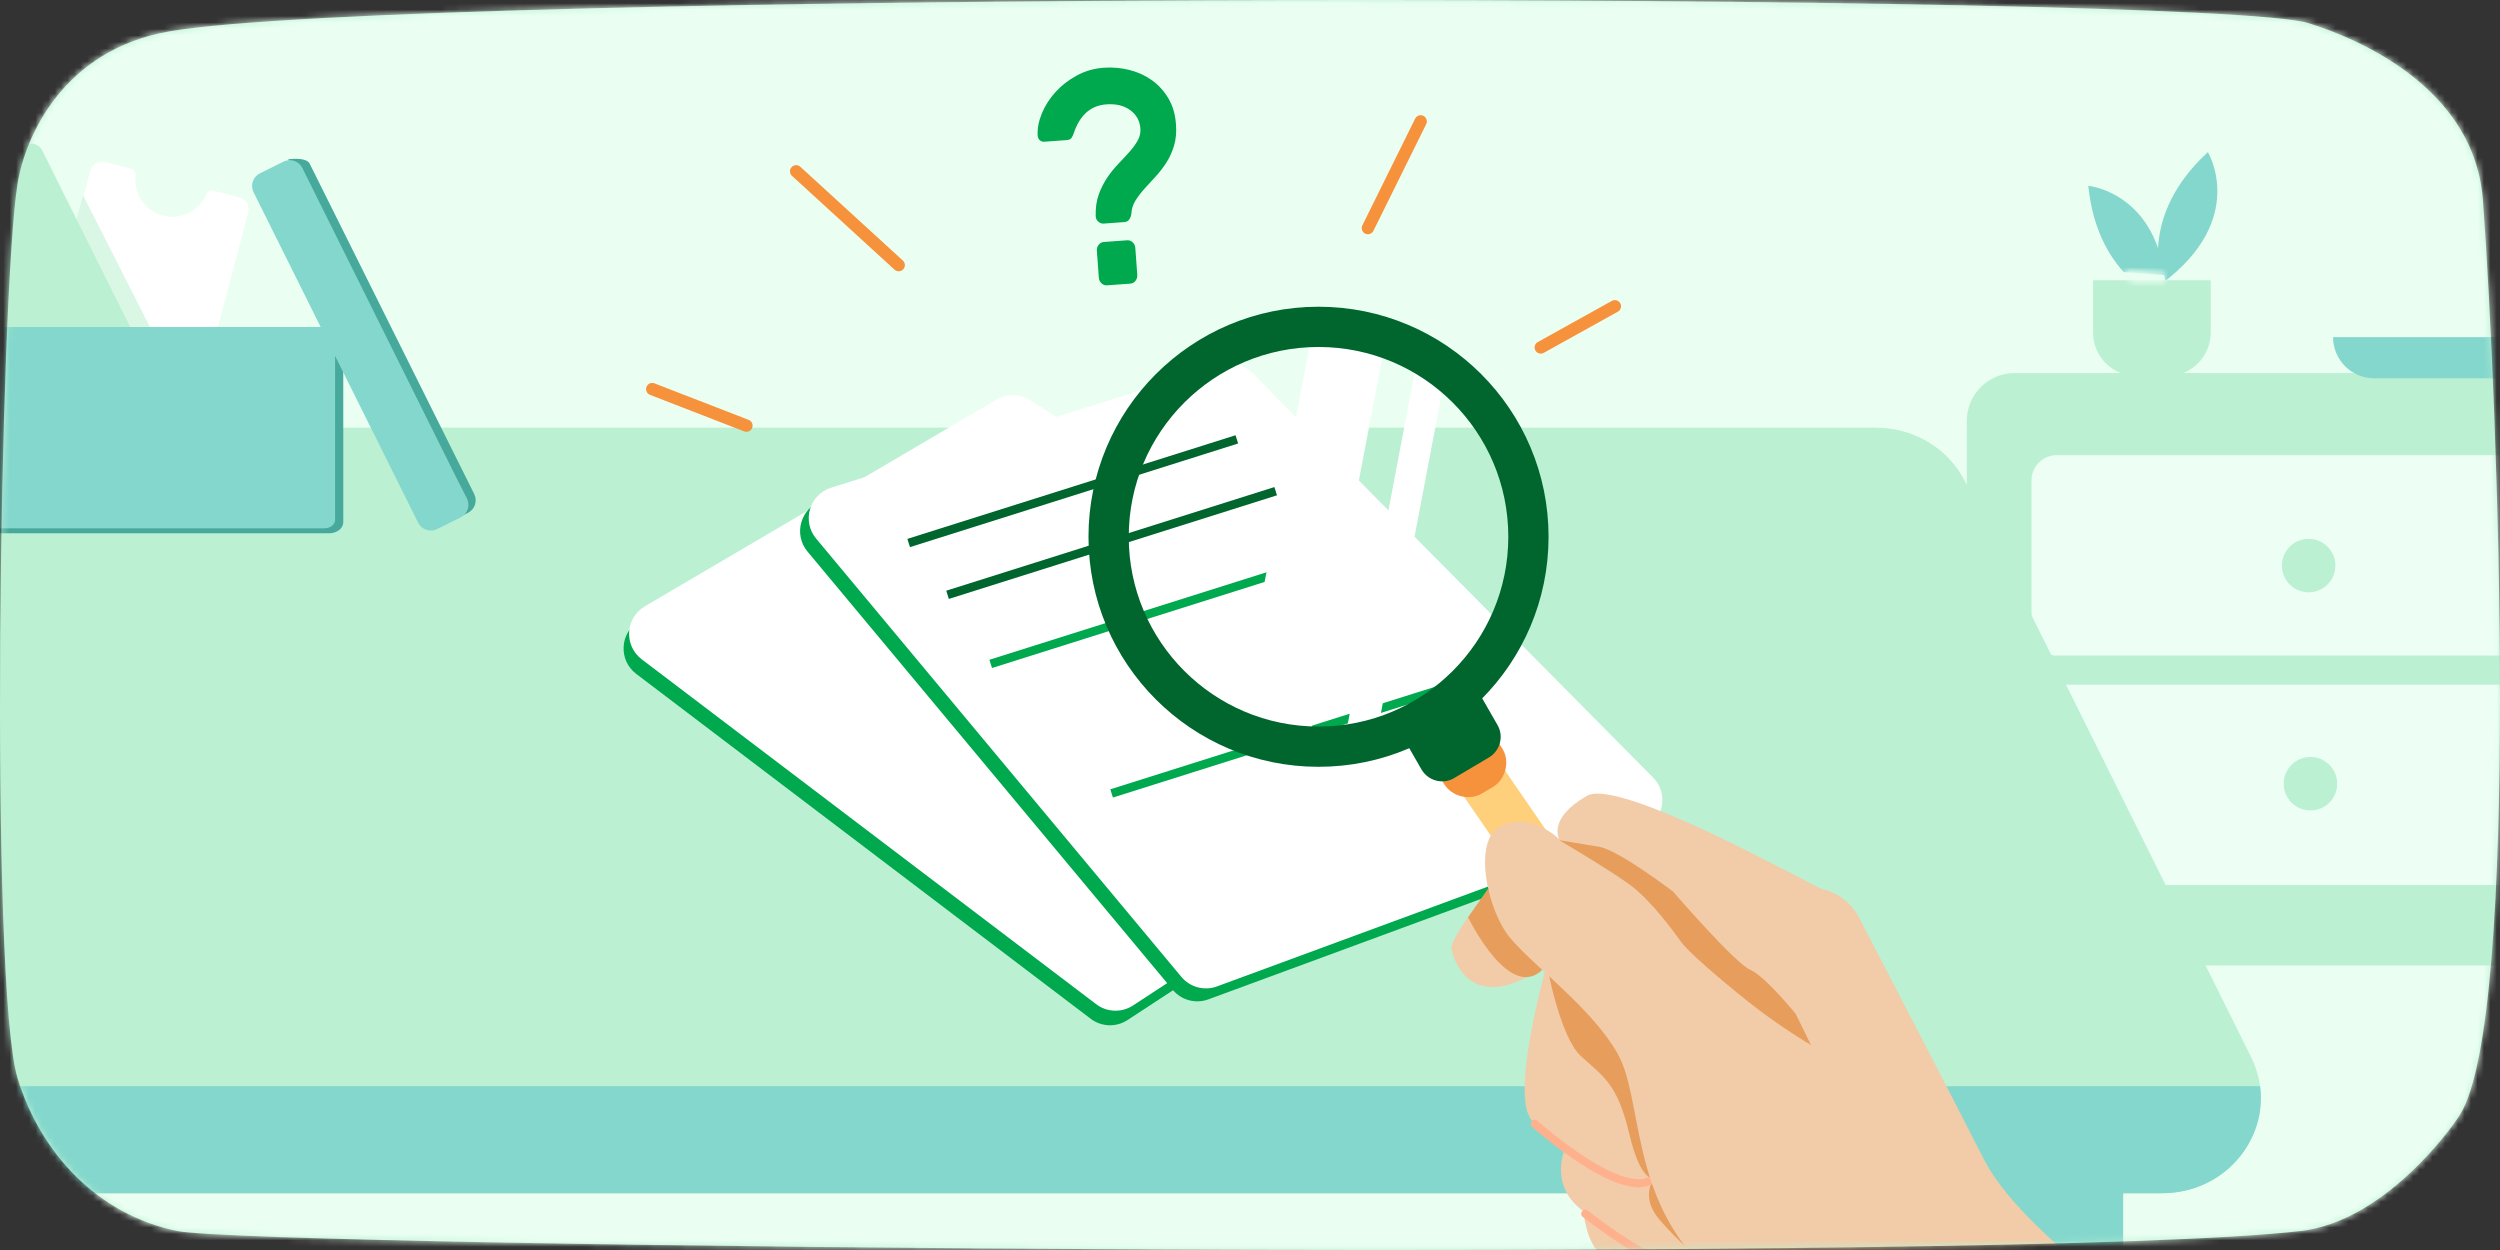
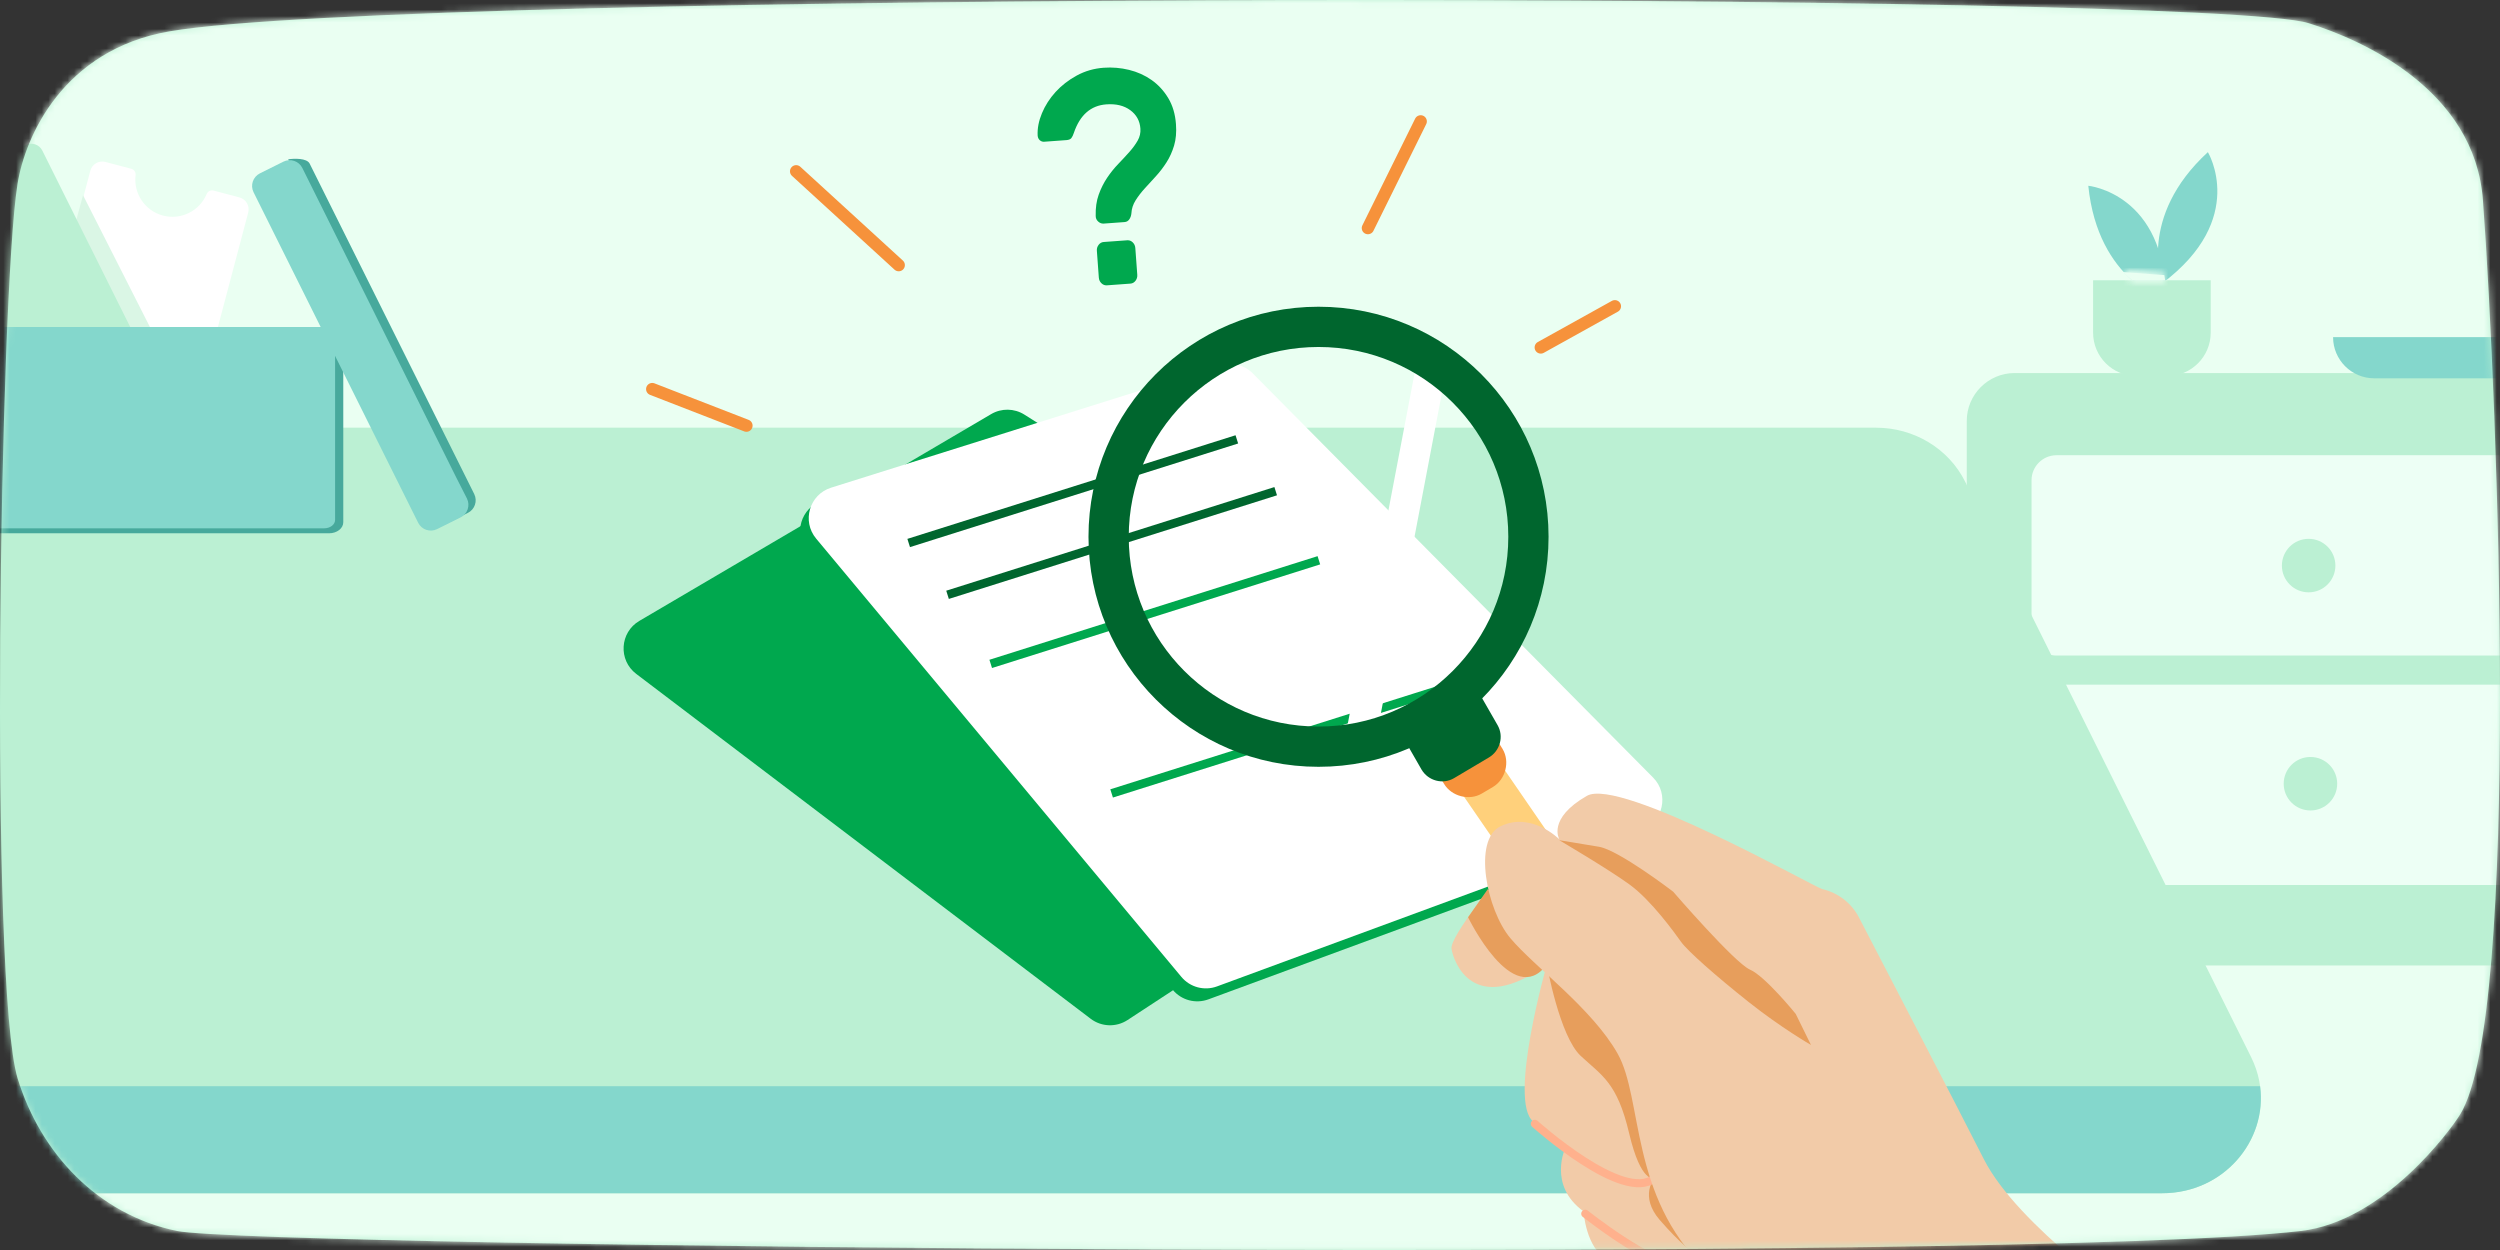
<svg xmlns="http://www.w3.org/2000/svg" width="388" height="194" viewBox="0 0 388 194" fill="none">
  <rect x="0" y="0" width="388" height="194" fill="#333333" stroke="none" />
  <path d="M27.466 191.047C39.842 193.606 313.538 196.16 357.097 191.047C369.992 189.533 380.314 175.4 381.82 172.948C391.236 157.611 387.705 63.026 385.351 31.071C384.084 13.873 366.516 6.146 358.274 3.59C342.514 -1.299 63.026 -1.495 26.288 4.869C9.851 7.715 3.893 21.14 2.71 28.603C-0.05 45.998 -1.681 152.989 2.743 167.401C6.275 178.904 15.105 188.491 27.466 191.047Z" fill="#BBF0D3" />
  <mask id="mask0" mask-type="alpha" maskUnits="userSpaceOnUse" x="0" y="0" width="388" height="194">
    <path fill-rule="evenodd" clip-rule="evenodd" d="M27.466 191.047C39.842 193.606 313.538 196.16 357.097 191.047C369.992 189.533 380.314 175.4 381.82 172.948C391.236 157.611 387.705 63.026 385.351 31.071C384.084 13.873 366.516 6.146 358.274 3.59C342.514 -1.299 63.026 -1.495 26.288 4.869C9.851 7.715 3.893 21.14 2.71 28.603C-0.05 45.998 -1.681 152.989 2.743 167.401C6.275 178.904 15.105 188.491 27.466 191.047Z" fill="white" />
  </mask>
  <g mask="url(#mask0)">
    <path d="M-62.695 179.982H415.113V-54.959H-62.695V179.982Z" fill="#EAFFF2" />
    <path d="M415.113 268.872V146.732C356.937 107.795 283.123 69.175 202.799 69.175C95.381 69.175 -0.397 99.722 -62.695 164.751V268.872H415.113Z" fill="#EAFFF2" />
    <path d="M404.505 149.839H312.657C308.579 149.839 305.242 146.502 305.242 142.424V65.311C305.242 61.234 308.579 57.897 312.657 57.897H404.505C408.583 57.897 411.919 61.234 411.919 65.311V142.424C411.919 146.502 408.583 149.839 404.505 149.839Z" fill="#BBF0D3" />
    <path d="M397.436 101.742H319.167C317.038 101.742 315.296 100 315.296 97.871V74.523C315.296 72.394 317.038 70.652 319.167 70.652H397.436C399.565 70.652 401.307 72.394 401.307 74.523V97.871C401.307 100 399.565 101.742 397.436 101.742Z" fill="#EDFFF5" />
    <path d="M397.436 137.349H319.167C317.038 137.349 315.296 135.607 315.296 133.478V110.131C315.296 108.002 317.038 106.26 319.167 106.26H397.436C399.565 106.26 401.307 108.002 401.307 110.131V133.478C401.307 135.607 399.565 137.349 397.436 137.349Z" fill="#EDFFF5" />
    <path d="M335.547 185.192H-33.938C-44.83 185.192 -52.246 174.56 -48.127 164.852L-10.232 75.555C-7.877 70.005 -2.269 66.378 3.957 66.378H291.17C297.072 66.378 302.449 69.641 304.996 74.766L349.373 164.064C354.241 173.86 346.825 185.192 335.547 185.192Z" fill="#BBF0D3" />
    <path d="M233.721 119.843L174.991 158.312C173.236 159.461 170.947 159.382 169.276 158.113L98.743 104.587C95.932 102.454 96.186 98.15 99.228 96.362L153.828 64.268C155.428 63.327 157.419 63.359 158.989 64.35L233.652 111.503C236.703 113.43 236.74 117.866 233.721 119.843Z" fill="#00A84E" />
-     <path d="M234.574 117.583L175.844 156.051C174.09 157.2 171.801 157.121 170.13 155.853L99.596 102.326C96.786 100.193 97.04 95.889 100.082 94.101L154.682 62.007C156.282 61.066 158.273 61.098 159.843 62.089L234.505 109.242C237.557 111.169 237.594 115.605 234.574 117.583Z" fill="white" />
    <path d="M253.412 130.832L187.534 155.103C185.565 155.828 183.353 155.236 182.011 153.624L125.326 85.603C123.066 82.892 124.283 78.756 127.648 77.698L188.069 58.709C189.839 58.152 191.772 58.631 193.079 59.95L255.221 122.69C257.76 125.254 256.798 129.585 253.412 130.832Z" fill="#00A84E" />
    <path d="M254.752 128.821L188.874 153.092C186.906 153.817 184.694 153.225 183.351 151.614L126.666 83.593C124.407 80.882 125.623 76.745 128.989 75.687L189.409 56.698C191.18 56.142 193.113 56.621 194.419 57.939L256.561 120.679C259.101 123.243 258.139 127.574 254.752 128.821Z" fill="white" />
    <path d="M141.027 84.273L191.957 68.189" stroke="#00662E" stroke-width="1.34" />
    <path d="M147.058 92.315L197.988 76.231" stroke="#00662E" stroke-width="1.34" />
    <path d="M153.759 103.036L204.689 86.953" stroke="#00A84E" stroke-width="1.34" />
    <path d="M172.523 123.14L223.453 107.057" stroke="#00A84E" stroke-width="1.34" />
    <path fill-rule="evenodd" clip-rule="evenodd" d="M175.232 10.845C173.937 10.528 172.622 10.417 171.287 10.514C169.78 10.624 168.389 11.028 167.111 11.724C165.834 12.42 164.74 13.271 163.826 14.273C162.914 15.276 162.209 16.376 161.711 17.57C161.212 18.766 160.989 19.916 161.042 21.023C161.065 21.34 161.175 21.586 161.374 21.761C161.573 21.937 161.8 22.016 162.055 21.997L165.508 21.745C165.877 21.718 166.133 21.613 166.278 21.427C166.421 21.242 166.551 20.971 166.668 20.613C167.608 17.846 169.286 16.374 171.702 16.198C173.208 16.088 174.443 16.386 175.41 17.093C176.376 17.801 176.903 18.754 176.99 19.954C177.039 20.617 176.897 21.239 176.569 21.817C176.24 22.398 175.812 22.985 175.283 23.578C174.756 24.172 174.179 24.794 173.556 25.442C172.931 26.091 172.355 26.808 171.827 27.592C171.299 28.377 170.862 29.25 170.519 30.211C170.175 31.172 170.02 32.271 170.052 33.507C170.049 33.857 170.178 34.149 170.438 34.383C170.697 34.619 170.984 34.724 171.297 34.701L174.537 34.465C174.848 34.442 175.095 34.297 175.276 34.03C175.456 33.763 175.562 33.454 175.594 33.102C175.628 32.401 175.844 31.735 176.24 31.102C176.637 30.471 177.106 29.857 177.649 29.262C178.19 28.667 178.765 28.037 179.375 27.374C179.983 26.711 180.537 25.988 181.038 25.205C181.538 24.423 181.93 23.553 182.218 22.595C182.505 21.639 182.603 20.528 182.51 19.265C182.397 17.718 181.999 16.374 181.316 15.233C180.632 14.093 179.771 13.156 178.732 12.422C177.693 11.689 176.526 11.163 175.232 10.845ZM175.795 37.61C175.548 37.374 175.269 37.268 174.957 37.291L171.292 37.558C170.978 37.581 170.717 37.728 170.509 37.996C170.3 38.266 170.208 38.575 170.234 38.922L170.538 43.089C170.564 43.437 170.699 43.728 170.945 43.964C171.191 44.2 171.47 44.306 171.782 44.284L175.449 44.016C175.761 43.993 176.021 43.848 176.23 43.578C176.439 43.309 176.531 43.001 176.506 42.653L176.201 38.486C176.176 38.138 176.04 37.847 175.795 37.61Z" fill="#00A84E" />
-     <path d="M202.897 116.557L191.674 114.418L203.483 52.444L214.705 54.582L202.897 116.557Z" fill="white" />
    <path d="M212.836 118.45L208.178 117.563L219.986 55.588L224.644 56.476L212.836 118.45Z" fill="white" />
    <path d="M-33.938 185.191H335.547C345.114 185.191 351.898 177.037 350.766 168.583H-49.154C-50.298 177.096 -43.443 185.191 -33.938 185.191Z" fill="#84D7CC" />
    <path d="M232.858 135.855C232.858 135.855 224.963 145.316 225.275 147.267C225.585 149.217 228.576 157.943 240.067 149.71C240.067 149.71 234.039 170.876 237.946 174.054C241.853 177.232 242.984 178.052 242.984 178.052C242.984 178.052 240.117 183.91 245.772 188.011C245.772 188.011 246.088 193.762 249.583 195.605C253.077 197.449 262.634 200.927 262.634 200.927C262.634 200.927 266.643 203.489 269.097 196.296C271.552 189.103 265.388 188.085 265.388 188.085L259.401 166.834L252.197 156.779L244.789 147.957L237.998 139.237L232.858 135.855Z" fill="#F2CBA8" />
    <path d="M222.316 116.523L228.536 112.247L253.242 148.189L247.021 152.465L222.316 116.523Z" fill="#FFD07B" />
    <path d="M222.565 119.138L231.656 113.739L233.213 116.265C234.373 118.202 233.66 120.968 231.724 122.128L229.984 123.155C228.048 124.314 225.281 123.602 224.123 121.665L222.565 119.138Z" fill="#F6923B" />
    <path d="M217.312 113.666L229.095 106.741L232.409 112.518C233.435 114.258 232.819 116.53 231.081 117.557L225.665 120.771C223.926 121.797 221.653 121.181 220.626 119.442L217.312 113.666Z" fill="#00662E" />
    <path d="M240.067 149.709C240.067 149.709 242.034 160.799 245.325 163.875C248.617 166.951 250.98 167.975 252.84 175.881C254.701 183.786 256.753 182.859 256.753 182.859C256.753 182.859 254.395 185.635 257.584 189.328C260.773 193.021 263.035 194.661 263.035 194.661L266.536 200.305C266.536 200.305 263.999 150.496 240.067 149.709Z" fill="#E79E5C" />
    <path d="M238.203 174.413C238.203 174.413 251.983 186.82 256.753 182.86" stroke="#FFB18D" stroke-width="1.249" stroke-linecap="round" stroke-linejoin="round" />
    <path d="M246.029 188.37C246.029 188.37 256.105 196.367 260.521 196.462C260.521 196.462 263.4 198.204 262.671 191.118" stroke="#FFB18D" stroke-width="1.249" stroke-linecap="round" stroke-linejoin="round" />
-     <path d="M303.965 202.438H329.516V176.887H303.965V202.438Z" fill="#84D7CC" />
    <path d="M230.905 137.995L227.844 142.357C227.844 142.357 234.788 156.752 240.068 149.71L230.905 137.995Z" fill="#E79E5C" />
    <path d="M232.847 128.256C228.576 130.353 230.708 141.199 234.413 145.61C238.116 150.021 247.164 156.581 251.076 163.56C254.99 170.538 252.953 185.647 264.579 196.817C287.884 219.203 294.41 219.242 293.882 218.752L306.321 227.773C306.321 227.773 328.404 228.253 331.346 202.78C331.346 202.78 313.149 190.275 307.896 179.91C303.706 171.641 292.765 150.573 288.51 142.387C287.349 140.153 285.266 138.55 282.812 137.987C281.675 137.725 251.41 120.585 246.294 123.511C240.087 127.063 242.003 130.257 242.003 130.257C242.003 130.257 237.671 125.886 232.847 128.256Z" fill="#F2CBA8" />
    <path d="M281.064 162.18C281.064 162.18 276.439 159.517 271.4 155.518C266.362 151.52 261.94 147.624 260.911 146.188C259.882 144.751 256.28 139.724 252.888 137.264C249.494 134.804 241.991 130.398 241.991 130.398C241.991 130.398 245.072 130.908 248.154 131.417C251.236 131.926 259.668 138.384 259.668 138.384C259.668 138.384 269.235 149.462 271.599 150.486C273.962 151.509 278.695 157.357 278.695 157.357L281.064 162.18Z" fill="#E79E5C" />
    <path d="M123.562 26.588L139.479 41.147" stroke="#F6923B" stroke-width="1.916" stroke-linecap="round" stroke-linejoin="round" />
    <path d="M101.228 60.389L115.844 66.059" stroke="#F6923B" stroke-width="1.916" stroke-linecap="round" stroke-linejoin="round" />
    <path d="M220.489 18.84L212.3 35.398" stroke="#F6923B" stroke-width="1.916" stroke-linecap="round" stroke-linejoin="round" />
    <path d="M250.627 47.535L239.129 53.922" stroke="#F6923B" stroke-width="1.916" stroke-linecap="round" stroke-linejoin="round" />
    <path d="M-23.73 202.438H1.822V176.887H-23.73V202.438Z" fill="#84D7CC" />
    <path fill-rule="evenodd" clip-rule="evenodd" d="M237.212 83.306C237.212 101.299 222.627 115.884 204.634 115.884C186.642 115.884 172.057 101.299 172.057 83.306C172.057 65.314 186.642 50.728 204.634 50.728C222.627 50.728 237.212 65.314 237.212 83.306Z" stroke="#00662E" stroke-width="6.248" />
    <path d="M16.368 25.135L20.372 26.195C20.811 26.311 21.1 26.731 21.043 27.182C20.694 29.997 22.469 32.709 25.288 33.456C28.107 34.202 30.992 32.724 32.08 30.103C32.254 29.685 32.714 29.462 33.152 29.578L37.156 30.638C38.182 30.91 38.794 31.961 38.523 32.988L28.891 69.37C28.619 70.396 27.567 71.008 26.54 70.736L5.753 65.232C4.726 64.961 4.115 63.909 4.387 62.882L14.018 26.501C14.289 25.474 15.342 24.863 16.368 25.135Z" fill="white" />
    <path d="M11.68 34.73L12.886 30.291L25.508 55.164L22.052 56.855L11.68 34.73Z" fill="#DAF6E5" />
    <path d="M-15.257 32.094L-11.55 30.247C-11.145 30.045 -10.649 30.17 -10.395 30.545C-8.799 32.891 -5.676 33.756 -3.064 32.456C-0.454 31.155 0.736 28.141 -0.176 25.454C-0.321 25.024 -0.124 24.555 0.283 24.351L3.99 22.505C4.939 22.031 6.095 22.419 6.568 23.368L23.35 57.053C23.824 58.004 23.437 59.158 22.486 59.633L3.24 69.221C2.29 69.694 1.135 69.308 0.661 68.358L-16.121 34.672C-16.594 33.722 -16.207 32.567 -15.257 32.094Z" fill="#BBF0D3" />
    <path d="M47.551 80.038C48.769 80.038 49.756 79.273 49.756 78.329V50.935H51.072C52.291 50.935 53.277 51.7 53.277 52.644V81.058C53.277 82.001 52.291 82.767 51.072 82.767H-6.721C-7.939 82.767 -8.926 82.001 -8.926 81.058V80.038H47.551Z" fill="#47A99C" />
    <path d="M-7.369 81.995H50.317C51.25 81.995 52.007 81.409 52.007 80.685V52.056C52.007 51.332 51.25 50.746 50.317 50.746H-7.369C-8.302 50.746 -9.06 51.332 -9.06 52.056V80.685C-9.06 81.409 -8.302 81.995 -7.369 81.995Z" fill="#84D7CC" />
    <path d="M66.152 79.163L69.632 77.418C70.229 77.121 70.472 76.395 70.174 75.799L44.727 24.726C45.641 24.586 47.625 24.521 48.059 25.393L73.597 76.669C74.135 77.749 73.695 79.062 72.615 79.6L68.965 81.418C67.884 81.956 66.571 81.518 66.033 80.436L65.508 79.358C65.726 79.324 65.944 79.266 66.152 79.163Z" fill="#47A99C" />
    <path d="M66.694 65.839L46.922 26.07C46.383 24.99 45.07 24.548 43.989 25.087L40.337 26.905C39.256 27.445 38.816 28.758 39.354 29.839L64.902 81.135C65.441 82.217 66.754 82.657 67.835 82.118L71.486 80.299C72.568 79.761 73.008 78.448 72.469 77.367L70.794 74.076" fill="#84D7CC" />
    <path d="M335.575 43.971C335.575 43.971 331.681 33.698 342.663 23.611C342.663 23.611 348.93 33.956 335.575 43.971Z" fill="#84D7CC" />
    <path d="M336.163 46.7C336.163 46.7 325.604 43.666 324.103 28.831C324.103 28.831 336.142 30.007 336.163 46.7Z" fill="#84D7CC" />
    <path d="M343.101 43.493H324.848V51.627C324.848 55.345 327.862 58.359 331.579 58.359H336.369C340.087 58.359 343.101 55.345 343.101 51.627V43.493Z" fill="#BBF0D3" />
    <path d="M330.88 43.493L329.458 42.223L335.903 42.699L336.021 43.493H330.88Z" fill="#EAFFF2" />
    <mask id="mask1" mask-type="alpha" maskUnits="userSpaceOnUse" x="329" y="42" width="8" height="2">
      <path fill-rule="evenodd" clip-rule="evenodd" d="M330.88 43.493H336.021L335.903 42.699L329.458 42.223L330.88 43.493Z" fill="white" />
    </mask>
    <g mask="url(#mask1)">
      <path d="M323.767 58.668H344.819V23.581H323.767V58.668Z" fill="#EAFFF2" />
    </g>
    <mask id="mask2" mask-type="alpha" maskUnits="userSpaceOnUse" x="329" y="42" width="8" height="2">
      <path fill-rule="evenodd" clip-rule="evenodd" d="M330.88 43.493H336.021L335.903 42.699L329.458 42.223L330.88 43.493Z" fill="white" />
    </mask>
    <g mask="url(#mask2)">
      <path d="M324.445 48.506H341.033V37.21H324.445V48.506Z" fill="#EAFFF2" />
    </g>
    <path d="M390.839 58.713H368.482C364.955 58.713 362.094 55.853 362.094 52.325H397.227C397.227 55.853 394.367 58.713 390.839 58.713Z" fill="#84D7CC" />
    <path d="M362.453 87.778C362.453 90.071 360.594 91.93 358.301 91.93C356.008 91.93 354.149 90.071 354.149 87.778C354.149 85.484 356.008 83.626 358.301 83.626C360.594 83.626 362.453 85.484 362.453 87.778Z" fill="#BBF0D3" />
    <path d="M362.733 121.633C362.733 123.926 360.874 125.785 358.581 125.785C356.287 125.785 354.429 123.926 354.429 121.633C354.429 119.34 356.287 117.481 358.581 117.481C360.874 117.481 362.733 119.34 362.733 121.633Z" fill="#BBF0D3" />
  </g>
</svg>